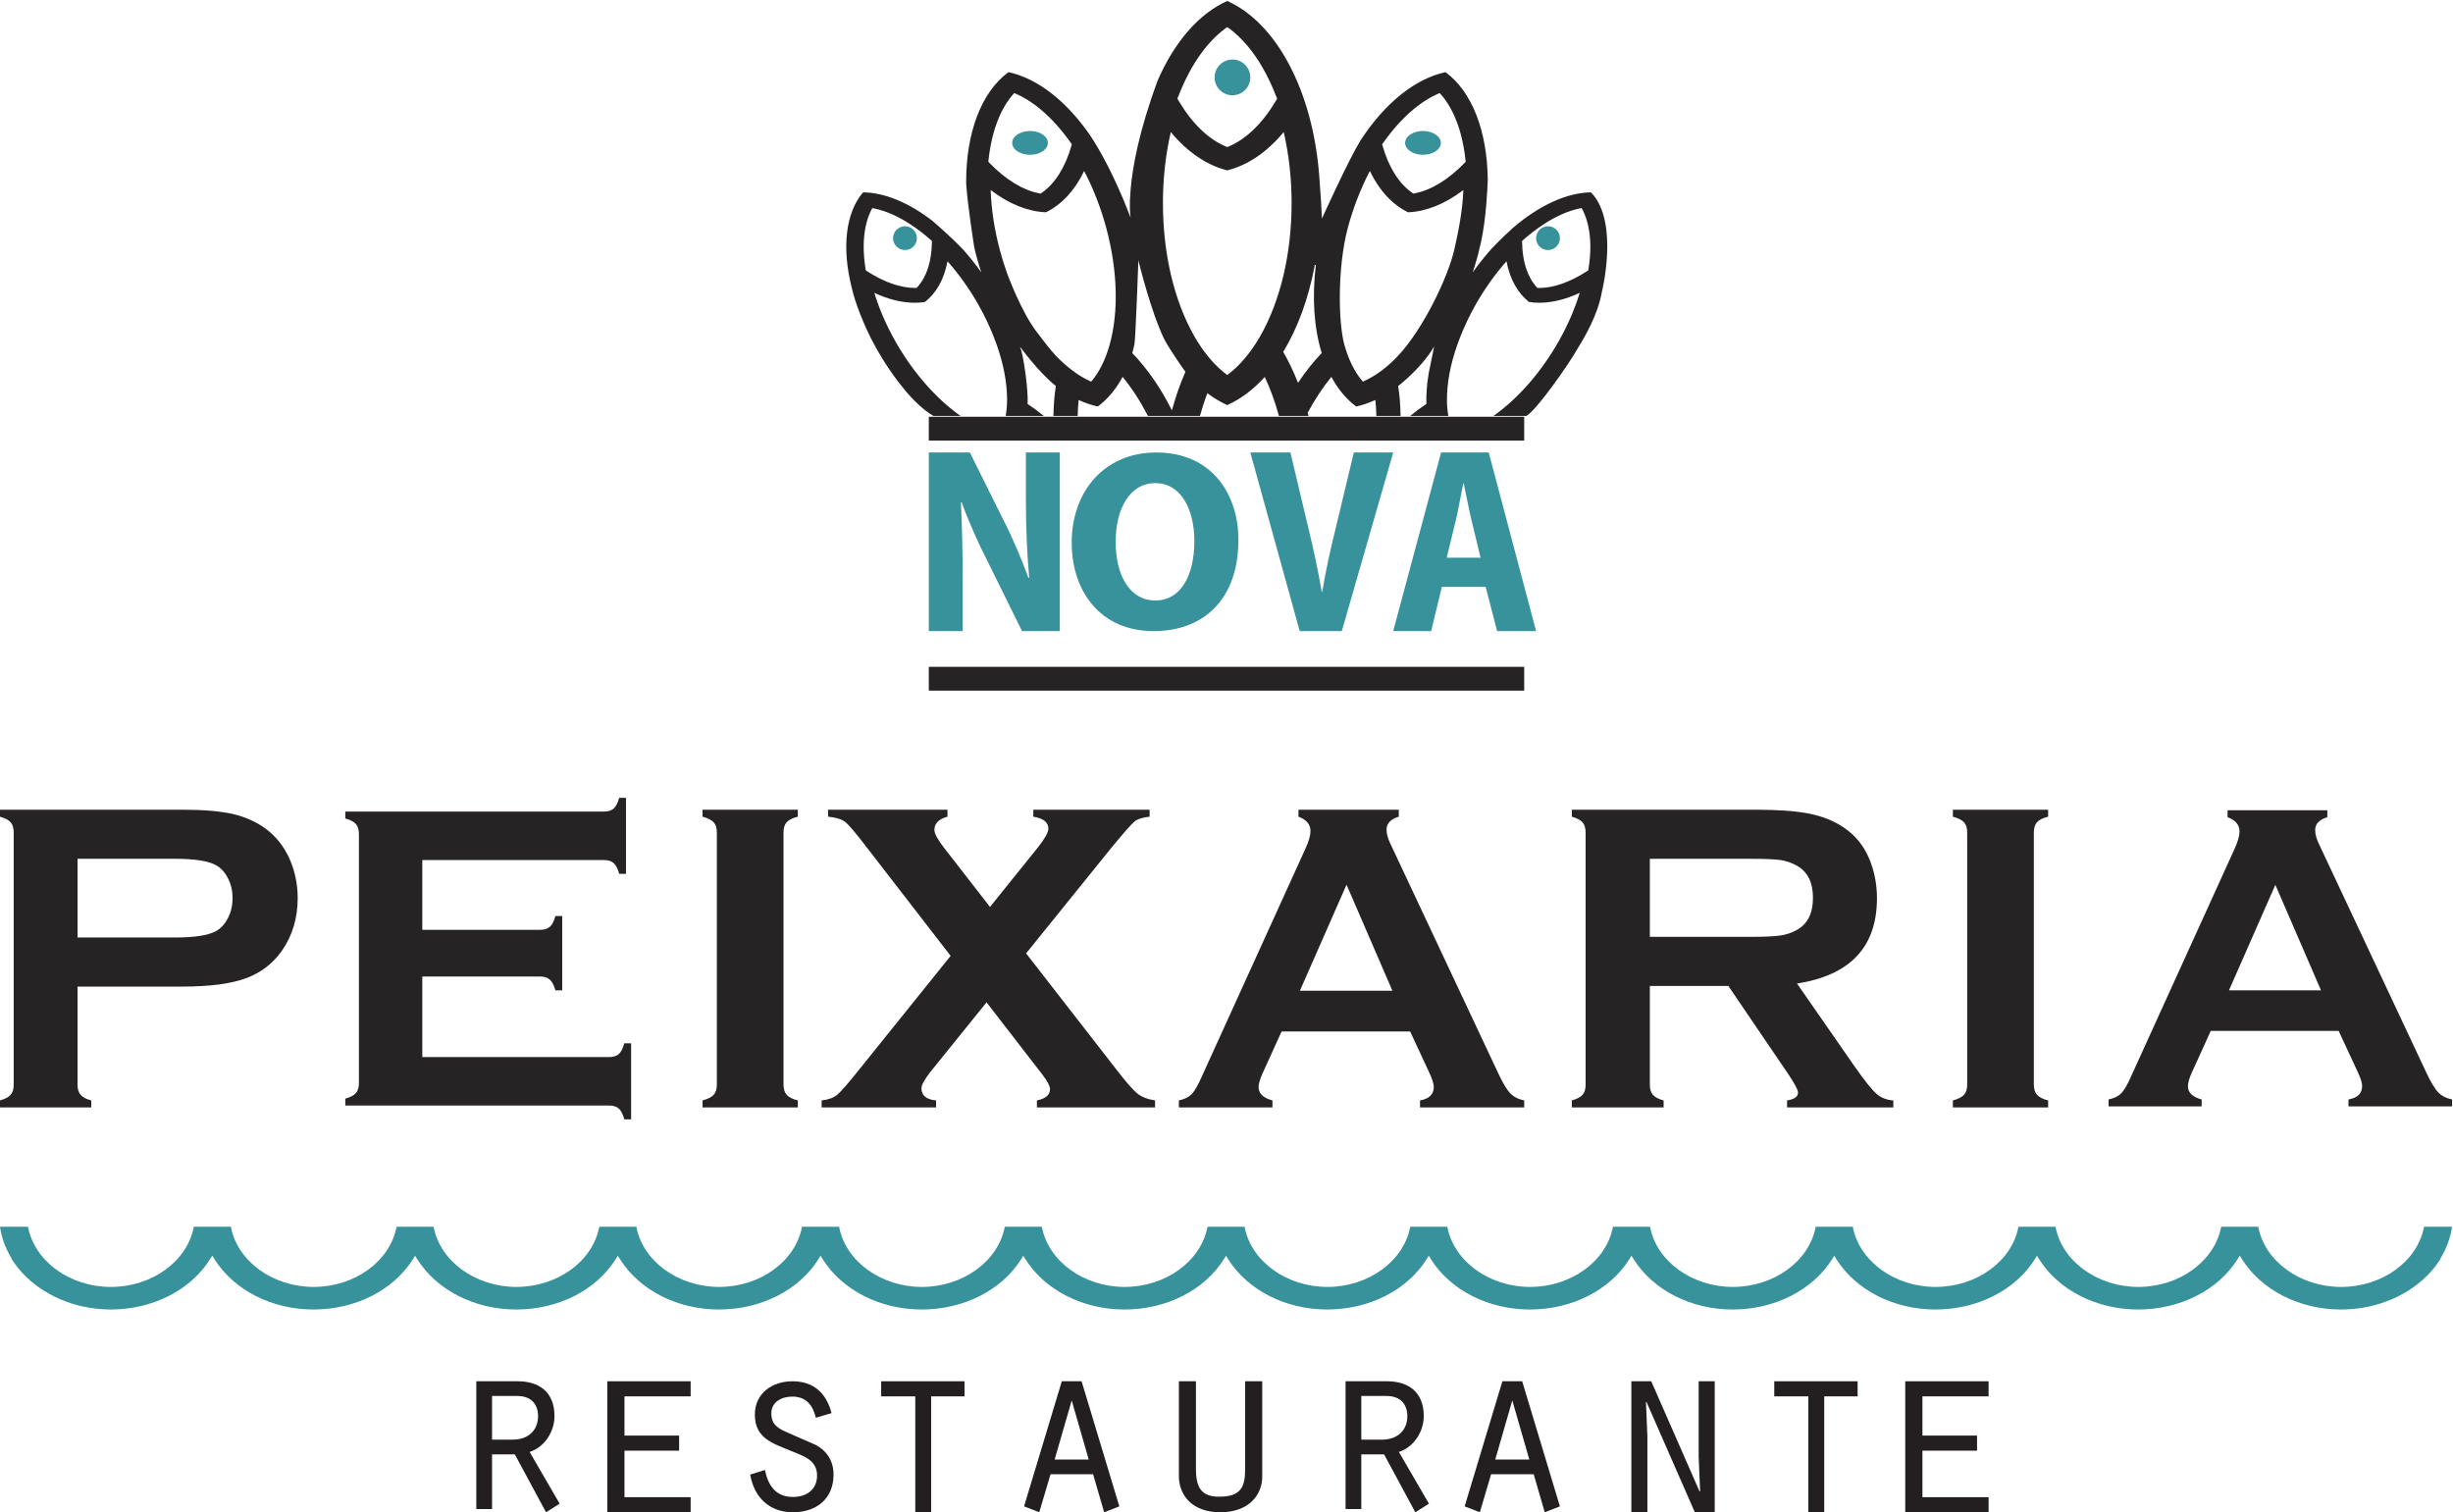
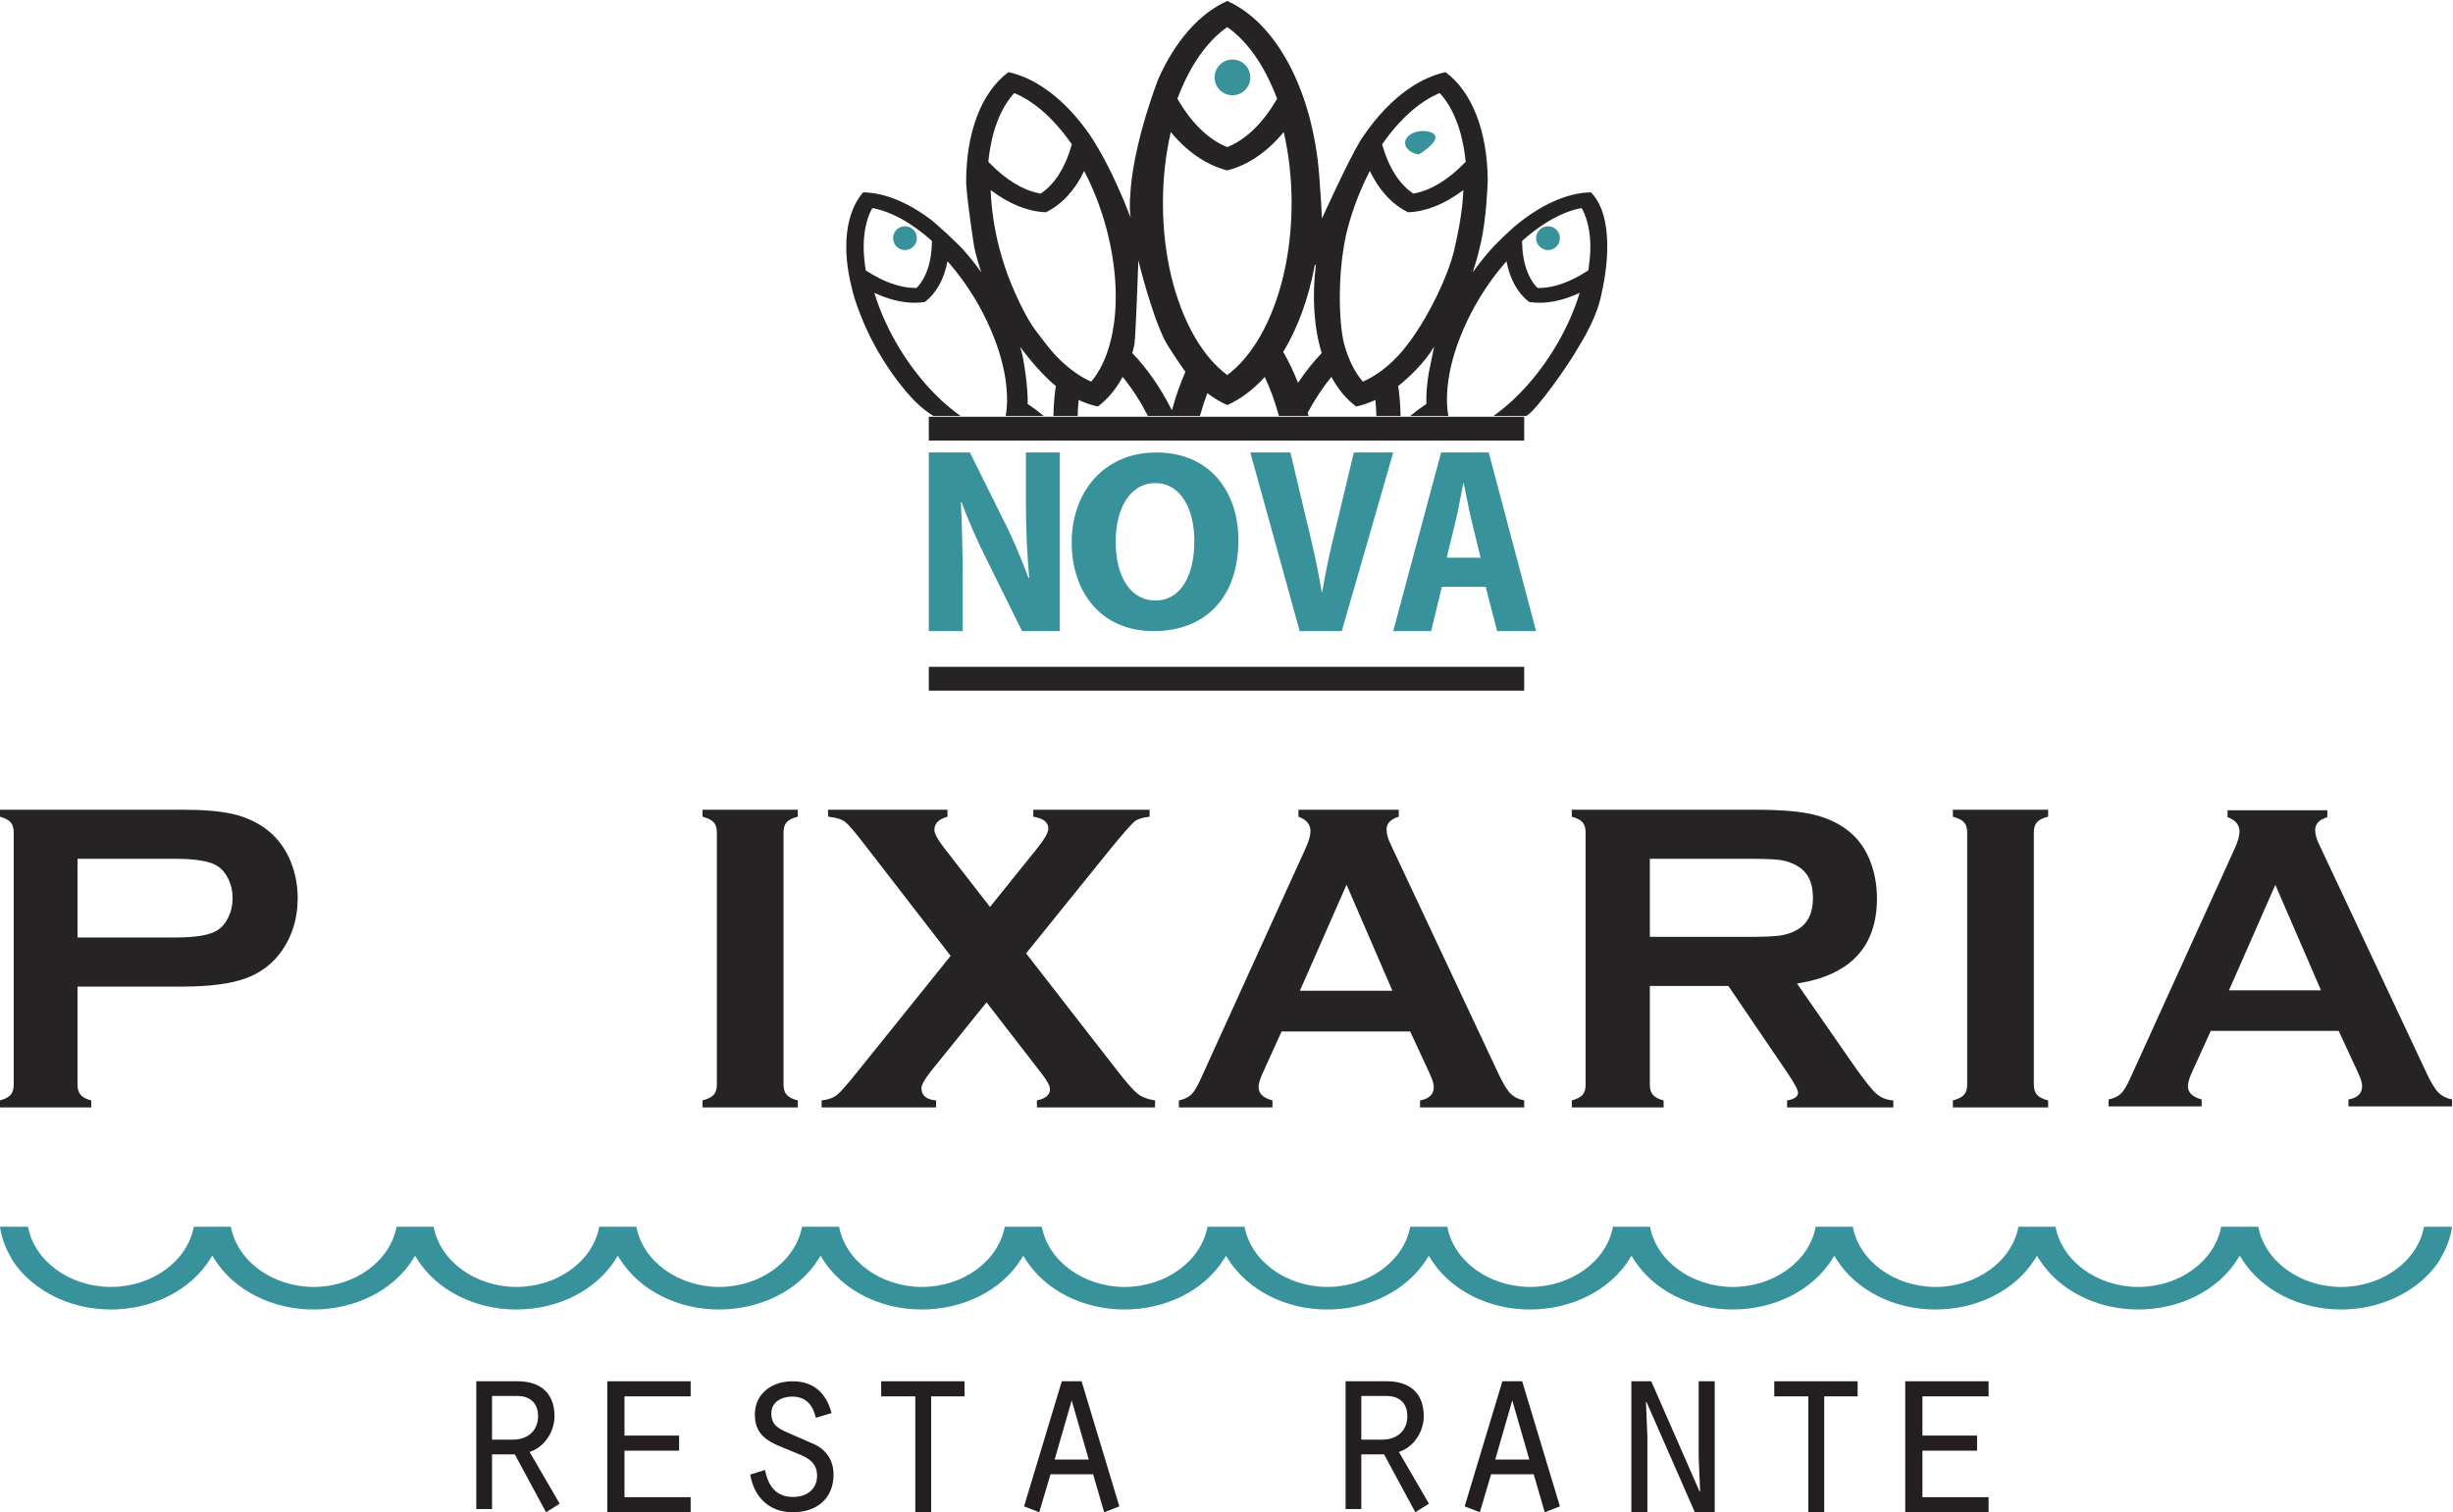
<svg xmlns="http://www.w3.org/2000/svg" xmlns:xlink="http://www.w3.org/1999/xlink" width="206" height="127" viewBox="0 0 206 127" version="1.1">
  <defs>
    <path d="M0 0.024L205.92 0.024 205.92 6.972 0 6.972z" />
    <path d="M0.078 0.045L28.922 0.045 28.922 24.916 0.078 24.916z" />
    <path d="M0.069 0.082L63.977 0.082 63.977 34.933 0.069 34.933z" />
    <path d="M0 127L206 127 206 0 0 0z" />
  </defs>
  <g stroke="none" stroke-width="1" fill="none" fill-rule="evenodd">
    <g transform="translate(0 103)">
      <mask fill="#fff">
        <use xlink:href="#a" />
      </mask>
      <path d="M198.391,6.828 C201.179,6.377 203.631,4.843 204.952,2.722 L204.952,2.72 L204.952,2.672 L204.984,2.619 C205.475,1.8 205.79,0.928 205.92,0.024 L203.569,0.024 C203.025,2.914 200.07,5.074 196.607,5.078 C193.144,5.074 190.191,2.914 189.645,0.024 L186.532,0.024 C185.987,2.911 183.036,5.07 179.578,5.078 C176.114,5.069 173.163,2.91 172.621,0.024 L169.506,0.024 C168.963,2.91 166.012,5.069 162.553,5.078 C159.089,5.069 156.138,2.91 155.595,0.024 L152.481,0.024 C151.939,2.911 148.987,5.07 145.525,5.078 C142.064,5.07 139.113,2.911 138.57,0.024 L135.454,0.024 C134.913,2.91 131.961,5.069 128.498,5.078 C125.038,5.069 122.087,2.91 121.543,0.024 L118.43,0.024 C117.886,2.91 114.934,5.069 111.473,5.078 C108.01,5.069 105.06,2.91 104.517,0.024 L101.405,0.024 C100.862,2.91 97.91,5.069 94.448,5.078 C90.986,5.069 88.034,2.91 87.492,0.024 L84.379,0.024 C83.836,2.91 80.884,5.069 77.423,5.078 C73.961,5.07 71.009,2.911 70.467,0.024 L67.353,0.024 C66.809,2.911 63.858,5.07 60.397,5.078 C56.935,5.07 53.984,2.911 53.441,0.024 L50.327,0.024 C49.785,2.911 46.833,5.07 43.371,5.078 C39.909,5.07 36.957,2.911 36.414,0.024 L33.302,0.024 C32.759,2.911 29.807,5.07 26.345,5.078 C22.883,5.07 19.932,2.911 19.388,0.024 L16.275,0.024 C15.732,2.914 12.777,5.074 9.313,5.078 C5.849,5.074 2.896,2.914 2.352,0.024 L-4.40641711e-05,0.024 C0.129,0.926 0.443,1.797 0.936,2.619 L0.971,2.722 C2.29,4.84 4.74,6.374 7.525,6.827 L7.56,6.832 C7.819,6.872 8.078,6.903 8.344,6.926 L8.458,6.937 C8.737,6.957 9.017,6.972 9.3,6.972 C12.82,6.972 16.007,5.351 17.644,2.739 L17.827,2.45 L18.009,2.739 C19.646,5.351 22.833,6.972 26.326,6.972 C29.854,6.972 33.039,5.354 34.676,2.749 L34.858,2.46 L35.04,2.749 C36.68,5.354 39.864,6.972 43.352,6.972 C46.88,6.972 50.065,5.353 51.701,2.746 L51.883,2.457 L52.066,2.746 C53.703,5.353 56.887,6.972 60.377,6.972 C63.904,6.972 67.09,5.354 68.727,2.749 L68.909,2.46 L69.091,2.749 C70.731,5.354 73.916,6.972 77.403,6.972 C80.931,6.972 84.116,5.354 85.753,2.749 L85.935,2.46 L86.116,2.749 C87.756,5.354 90.94,6.972 94.429,6.972 C97.955,6.972 101.14,5.354 102.777,2.749 L102.96,2.46 L103.141,2.749 C104.78,5.354 107.966,6.972 111.454,6.972 C114.98,6.972 118.164,5.354 119.805,2.749 L119.986,2.46 L120.168,2.749 C121.806,5.354 124.991,6.972 128.479,6.972 C132.007,6.972 135.191,5.354 136.829,2.749 L137.011,2.46 L137.193,2.749 C138.832,5.354 142.017,6.972 145.505,6.972 C149.032,6.972 152.217,5.354 153.857,2.749 L154.039,2.46 L154.221,2.749 C155.858,5.354 159.042,6.972 162.531,6.972 C166.059,6.972 169.244,5.354 170.881,2.749 L171.063,2.46 L171.244,2.749 C172.883,5.354 176.069,6.972 179.556,6.972 C183.087,6.972 186.274,5.351 187.912,2.739 L188.094,2.45 L188.276,2.739 C189.913,5.351 193.101,6.972 196.594,6.972 L196.621,6.972 C196.905,6.972 197.185,6.957 197.462,6.937 L197.531,6.931 C197.85,6.903 198.123,6.87 198.391,6.828" fill="#37929B" mask="url(#b)" />
    </g>
    <path d="M6.51,78.732 L14.694,78.732 C16.325,78.732 17.47,78.556 18.129,78.201 C18.549,77.97 18.888,77.601 19.146,77.094 C19.404,76.587 19.532,76.028 19.532,75.418 C19.532,74.821 19.404,74.268 19.146,73.761 C18.888,73.254 18.549,72.884 18.129,72.652 C17.482,72.299 16.337,72.122 14.694,72.122 L6.51,72.122 L6.51,78.732 Z M6.51,82.854 L6.51,91.097 C6.51,91.462 6.597,91.746 6.772,91.947 C6.945,92.149 7.242,92.305 7.662,92.414 L7.662,93 L0,93 L0,92.414 C0.432,92.292 0.732,92.134 0.899,91.937 C1.067,91.743 1.151,91.462 1.151,91.097 L1.151,69.924 C1.151,69.544 1.067,69.258 0.899,69.063 C0.732,68.867 0.432,68.709 0,68.587 L0,68 L15.324,68 C17.11,68 18.528,68.123 19.577,68.366 C20.626,68.611 21.553,69.033 22.356,69.63 C23.183,70.253 23.831,71.071 24.299,72.085 C24.766,73.135 25,74.246 25,75.418 C25,77.103 24.557,78.581 23.669,79.85 C22.901,80.937 21.885,81.708 20.621,82.167 C19.356,82.624 17.59,82.854 15.324,82.854 L6.51,82.854 Z" fill="#262324" />
-     <path d="M35.464,82.01 L35.464,88.774 L51.142,88.774 C51.5,88.774 51.773,88.69 51.964,88.52 C52.154,88.351 52.309,88.05 52.428,87.616 L53,87.616 L53,94 L52.428,94 C52.309,93.566 52.154,93.264 51.964,93.096 C51.773,92.926 51.5,92.842 51.142,92.842 L29,92.842 L29,92.263 C29.428,92.142 29.726,91.986 29.892,91.792 C30.058,91.601 30.142,91.317 30.142,90.944 L30.142,70.057 C30.142,69.682 30.058,69.399 29.892,69.206 C29.726,69.014 29.428,68.858 29,68.737 L29,68.157 L50.714,68.157 C51.071,68.157 51.345,68.072 51.536,67.9 C51.726,67.728 51.88,67.428 51.999,67 L52.571,67 L52.571,73.383 L51.999,73.383 C51.88,72.956 51.726,72.655 51.536,72.485 C51.345,72.313 51.071,72.227 50.714,72.227 L35.464,72.227 L35.464,78.086 L45.357,78.086 C45.714,78.086 45.988,78.002 46.178,77.832 C46.369,77.664 46.523,77.363 46.642,76.929 L47.214,76.929 L47.214,83.167 L46.642,83.167 C46.523,82.745 46.369,82.448 46.178,82.272 C45.988,82.098 45.714,82.01 45.357,82.01 L35.464,82.01 Z" fill="#262324" />
    <path d="M60.202,91.078 L60.202,69.906 C60.202,69.538 60.114,69.258 59.939,69.063 C59.764,68.867 59.451,68.709 59,68.587 L59,68 L67,68 L67,68.587 C66.549,68.696 66.236,68.852 66.061,69.053 C65.885,69.255 65.799,69.538 65.799,69.906 L65.799,91.078 C65.799,91.456 65.888,91.746 66.07,91.947 C66.252,92.149 66.561,92.305 67,92.414 L67,93 L59,93 L59,92.414 C59.451,92.292 59.764,92.134 59.939,91.937 C60.114,91.743 60.202,91.456 60.202,91.078" fill="#262324" />
    <path d="M86.171,80.064 L93.72,89.777 C94.551,90.852 95.147,91.536 95.507,91.829 C95.867,92.121 96.365,92.316 97,92.414 L97,93 L87.078,93 L87.078,92.414 C87.811,92.268 88.178,91.951 88.178,91.462 C88.178,91.205 87.958,90.791 87.518,90.216 L82.849,84.177 L78.135,90.016 C77.633,90.662 77.383,91.121 77.383,91.389 C77.383,91.999 77.793,92.341 78.612,92.414 L78.612,93 L69,93 L69,92.414 C69.562,92.353 69.999,92.194 70.31,91.937 C70.622,91.682 71.248,90.96 72.189,89.777 L79.833,80.275 L72.794,71.169 C71.889,69.985 71.287,69.273 70.988,69.035 C70.689,68.797 70.209,68.648 69.55,68.587 L69.532,68 L79.568,68 L79.568,68.587 C78.835,68.782 78.469,69.154 78.469,69.703 C78.469,69.997 78.731,70.485 79.257,71.169 L83.14,76.166 L87.16,71.169 C87.747,70.424 88.04,69.9 88.04,69.595 C88.04,69.057 87.619,68.721 86.776,68.587 L86.776,68 L96.543,68 L96.543,68.587 C95.956,68.648 95.537,68.78 95.287,68.981 C95.036,69.181 94.392,69.911 93.354,71.169 L86.171,80.064 Z" fill="#262324" />
    <path d="M116.933,83.202 L113.08,74.297 L109.164,83.202 L116.933,83.202 Z M118.424,86.626 L107.626,86.626 L106.027,90.144 C105.805,90.631 105.696,91.017 105.696,91.298 C105.696,91.833 106.082,92.208 106.859,92.414 L106.859,93 L99,93 L99,92.414 C99.465,92.316 99.817,92.147 100.061,91.901 C100.305,91.658 100.583,91.182 100.897,90.473 L109.634,71.26 C109.914,70.651 110.053,70.162 110.053,69.796 C110.053,69.233 109.716,68.83 109.043,68.587 L109.043,68 L117.468,68 L117.468,68.587 C116.783,68.793 116.44,69.154 116.44,69.668 C116.44,70.021 116.551,70.424 116.772,70.876 L125.825,90.144 C126.207,90.96 126.543,91.521 126.834,91.818 C127.124,92.119 127.512,92.316 128,92.414 L128,93 L119.252,93 L119.252,92.414 C120.022,92.28 120.407,91.901 120.407,91.279 C120.407,91.022 120.289,90.644 120.058,90.144 L118.424,86.626 Z" fill="#262324" />
    <path d="M138.552,78.678 L146.875,78.678 C148.106,78.678 148.975,78.641 149.481,78.569 C149.988,78.495 150.453,78.343 150.876,78.11 C151.793,77.61 152.251,76.707 152.251,75.4 C152.251,74.092 151.793,73.19 150.876,72.689 C150.441,72.445 149.98,72.289 149.492,72.222 C149.001,72.155 148.131,72.122 146.875,72.122 L138.552,72.122 L138.552,78.678 Z M138.552,82.799 L138.552,91.097 C138.552,91.462 138.638,91.746 138.815,91.947 C138.989,92.149 139.287,92.305 139.709,92.415 L139.709,93 L132,93 L132,92.415 C132.434,92.292 132.737,92.134 132.905,91.937 C133.074,91.744 133.158,91.462 133.158,91.097 L133.158,69.924 C133.158,69.544 133.074,69.258 132.905,69.063 C132.737,68.867 132.434,68.709 132,68.587 L132,68 L147.455,68 C149.336,68 150.831,68.111 151.933,68.329 C153.038,68.55 153.999,68.934 154.82,69.483 C155.773,70.119 156.485,70.98 156.955,72.066 C157.402,73.116 157.625,74.24 157.625,75.436 C157.625,79.515 155.386,81.902 150.912,82.598 L155.707,89.502 C156.553,90.711 157.171,91.49 157.562,91.837 C157.954,92.186 158.434,92.377 159,92.415 L159,93 L150.077,93 L150.077,92.415 C150.69,92.316 150.997,92.097 150.997,91.755 C150.997,91.536 150.714,91.003 150.148,90.161 L145.145,82.799 L138.552,82.799 Z" fill="#262324" />
    <path d="M165.202,91.078 L165.202,69.906 C165.202,69.538 165.115,69.258 164.94,69.063 C164.766,68.867 164.452,68.709 164,68.587 L164,68 L172,68 L172,68.587 C171.55,68.696 171.238,68.852 171.062,69.053 C170.888,69.255 170.799,69.538 170.799,69.906 L170.799,91.078 C170.799,91.456 170.891,91.746 171.072,91.947 C171.253,92.149 171.565,92.305 172,92.414 L172,93 L164,93 L164,92.414 C164.452,92.292 164.766,92.134 164.94,91.937 C165.115,91.743 165.202,91.456 165.202,91.078" fill="#262324" />
    <g transform="translate(177 68)">
      <mask fill="#fff">
        <use xlink:href="#c" />
      </mask>
      <path d="M17.914,15.168 L14.082,6.309 L10.187,15.168 L17.914,15.168 Z M19.398,18.575 L8.657,18.575 L7.065,22.074 C6.846,22.559 6.739,22.943 6.739,23.222 C6.739,23.755 7.122,24.128 7.893,24.333 L7.893,24.916 L0.078,24.916 L0.078,24.333 C0.539,24.235 0.891,24.067 1.133,23.823 C1.376,23.581 1.653,23.107 1.963,22.402 L10.656,3.288 C10.933,2.681 11.072,2.195 11.072,1.831 C11.072,1.272 10.736,0.871 10.068,0.628 L10.068,0.045 L18.447,0.045 L18.447,0.628 C17.767,0.834 17.426,1.192 17.426,1.704 C17.426,2.055 17.535,2.456 17.755,2.905 L26.758,22.074 C27.139,22.887 27.474,23.444 27.762,23.74 C28.051,24.039 28.439,24.235 28.922,24.333 L28.922,24.916 L20.222,24.916 L20.222,24.333 C20.986,24.2 21.369,23.823 21.369,23.204 C21.369,22.947 21.253,22.572 21.022,22.074 L19.398,18.575 Z" fill="#262324" mask="url(#d)" />
    </g>
    <path d="M103.501,8 C104.328,8 105,7.33 105,6.502 C105,5.673 104.328,5 103.501,5 C102.671,5 102,5.673 102,6.502 C102,7.33 102.671,8 103.501,8" fill="#37929B" />
-     <path d="M86.842,12.973 C87.648,12.849 88.149,12.311 87.96,11.773 C87.773,11.235 86.968,10.901 86.161,11.026 C85.35,11.153 84.851,11.69 85.04,12.227 C85.227,12.764 86.035,13.1 86.842,12.973" fill="#37929B" />
    <path d="M75.558,19.104 C75.062,19.349 74.858,19.947 75.105,20.444 C75.349,20.939 75.948,21.141 76.443,20.896 C76.94,20.652 77.141,20.054 76.896,19.557 C76.65,19.063 76.053,18.859 75.558,19.104" fill="#37929B" />
-     <path d="M119.159,12.973 C119.963,13.1 120.775,12.764 120.961,12.227 C121.149,11.69 120.644,11.153 119.841,11.026 C119.035,10.901 118.228,11.235 118.039,11.773 C117.852,12.311 118.351,12.849 119.159,12.973" fill="#37929B" />
+     <path d="M119.159,12.973 C121.149,11.69 120.644,11.153 119.841,11.026 C119.035,10.901 118.228,11.235 118.039,11.773 C117.852,12.311 118.351,12.849 119.159,12.973" fill="#37929B" />
    <path d="M130.443,19.104 C129.948,18.859 129.348,19.063 129.103,19.557 C128.86,20.054 129.061,20.652 129.556,20.896 C130.052,21.141 130.654,20.939 130.896,20.444 C131.14,19.947 130.94,19.349 130.443,19.104" fill="#37929B" />
    <g transform="translate(71)">
      <mask fill="#fff">
        <use xlink:href="#e" />
      </mask>
      <path d="M62.403,22.574 L62.384,22.701 L62.278,22.774 C60.848,23.695 59.468,24.182 58.287,24.182 L58.123,24.182 L58.041,24.105 C57.274,23.258 56.854,21.968 56.825,20.373 L56.822,20.237 L56.924,20.146 C57.467,19.667 58.026,19.236 58.585,18.868 C59.618,18.184 60.668,17.717 61.619,17.514 L61.813,17.472 L61.916,17.643 C62.322,18.449 62.544,19.483 62.556,20.631 C62.56,21.241 62.508,21.895 62.403,22.574 Z M51.98,13.695 C50.618,15.097 49.174,15.974 47.803,16.236 L47.696,16.257 L47.595,16.193 C46.488,15.42 45.629,14.059 45.111,12.258 L45.071,12.12 L45.155,12.001 C45.633,11.324 46.141,10.702 46.664,10.151 C47.642,9.126 48.699,8.346 49.72,7.895 L49.897,7.817 L50.033,7.958 C50.742,8.779 51.287,9.868 51.654,11.196 C51.844,11.885 51.985,12.642 52.072,13.447 L52.088,13.592 L51.98,13.695 Z M51.889,15.996 C51.823,17.769 51.443,19.606 51.119,21.009 C50.85,22.167 50.197,23.821 49.372,25.431 C48.445,27.241 47.402,28.81 46.434,29.85 C45.524,30.833 44.497,31.593 43.465,32.046 L43.453,32.051 L43.444,32.042 C42.767,31.26 42.245,30.211 41.891,28.924 C41.408,27.168 41.283,22.606 42.177,19.168 C42.632,17.479 43.252,15.871 44.022,14.39 L44.039,14.358 L44.054,14.39 C44.83,16.003 45.935,17.191 47.25,17.828 C48.771,17.763 50.322,17.143 51.86,15.982 L51.89,15.96 L51.889,15.996 Z M39.989,29.658 C39.294,30.383 38.634,31.211 38.026,32.121 L38.006,32.149 L37.993,32.118 C37.631,31.201 37.218,30.339 36.766,29.558 L36.761,29.55 L36.766,29.543 C37.989,27.537 38.902,25.027 39.411,22.281 L39.412,22.273 L39.42,22.269 L39.505,22.234 L39.502,22.263 C39.175,24.968 39.345,27.52 39.993,29.643 L39.995,29.652 L39.989,29.658 Z M34.807,28.274 C34.02,29.641 33.076,30.75 32.076,31.484 L32.064,31.492 L32.053,31.484 C31.05,30.75 30.105,29.641 29.319,28.274 C27.605,25.293 26.662,21.306 26.662,17.05 C26.662,15.01 26.881,13.015 27.314,11.124 L27.322,11.089 L27.345,11.117 C28.732,12.784 30.363,13.887 32.064,14.307 C33.769,13.885 35.399,12.783 36.782,11.117 L36.804,11.089 L36.813,11.124 C37.247,13.015 37.467,15.008 37.467,17.05 C37.467,21.306 36.522,25.293 34.807,28.274 Z M28.549,31.233 C28.121,32.19 27.744,33.263 27.429,34.418 L27.417,34.463 L27.397,34.422 C26.467,32.573 25.357,30.971 24.095,29.658 L24.088,29.652 L24.091,29.643 C24.14,29.483 24.179,29.308 24.216,29.138 C24.235,29.057 24.253,28.976 24.272,28.896 C24.376,28.184 24.594,22.041 24.594,21.988 L24.596,21.849 L24.628,21.986 C24.639,22.028 25.651,26.173 26.774,28.49 C27.204,29.321 28.445,31.094 28.546,31.216 L28.553,31.224 L28.549,31.233 Z M27.93,8.149 C28.274,7.255 28.665,6.425 29.092,5.683 C29.898,4.282 30.869,3.144 31.902,2.391 L32.055,2.279 L32.214,2.38 C33.253,3.14 34.228,4.282 35.034,5.684 C35.465,6.433 35.857,7.266 36.199,8.159 L36.251,8.295 L36.175,8.422 C35.033,10.351 33.649,11.695 32.17,12.308 L32.066,12.351 L31.951,12.304 C30.473,11.692 29.09,10.347 27.949,8.414 L27.875,8.29 L27.93,8.149 Z M22.193,28.924 C21.846,30.187 21.31,31.266 20.643,32.042 L20.634,32.051 L20.622,32.046 C19.634,31.613 18.606,30.853 17.649,29.85 C17.23,29.413 16.506,28.467 16.113,27.941 L16.088,27.91 C14.765,26.218 13.582,22.974 13.57,22.942 C13.347,22.319 13.144,21.668 12.968,21.009 C12.517,19.319 12.257,17.632 12.197,15.996 L12.196,15.96 L12.226,15.982 C13.765,17.143 15.314,17.763 16.834,17.828 C18.149,17.191 19.254,16.003 20.03,14.39 L20.045,14.359 L20.062,14.39 C20.835,15.874 21.458,17.486 21.914,19.185 C22.854,22.71 22.954,26.168 22.193,28.924 Z M12.003,13.592 L12.011,13.459 C12.099,12.651 12.24,11.889 12.43,11.196 C12.797,9.872 13.339,8.786 14.04,7.969 L14.17,7.819 L14.353,7.89 C15.382,8.344 16.443,9.125 17.418,10.15 C17.956,10.717 18.465,11.34 18.931,12.004 L19.009,12.115 L18.975,12.25 C18.455,14.059 17.595,15.421 16.491,16.191 L16.394,16.259 L16.266,16.233 C14.908,15.976 13.466,15.094 12.095,13.685 L12.003,13.592 Z M7.26,20.376 C7.23,21.969 6.815,23.254 6.059,24.09 L5.979,24.178 L5.856,24.182 L5.86,24.274 L5.851,24.182 C4.634,24.182 3.237,23.695 1.813,22.776 L1.714,22.712 L1.687,22.596 C1.578,21.903 1.526,21.242 1.531,20.632 C1.543,19.481 1.759,18.456 2.157,17.664 L2.248,17.484 L2.441,17.509 C3.409,17.715 4.466,18.185 5.499,18.868 C6.057,19.236 6.617,19.666 7.161,20.146 L7.262,20.235 L7.26,20.376 Z M62.609,16.154 C60.602,16.178 58.283,17.23 56.076,19.119 C55.142,19.947 54.282,20.865 54.273,20.874 C53.754,21.452 53.239,22.093 52.743,22.78 L52.677,22.871 L52.711,22.765 C52.879,22.246 53.008,21.818 53.114,21.417 C53.203,21.075 53.287,20.722 53.372,20.338 C53.81,18.343 53.918,15.808 53.94,15.078 C53.894,10.973 52.602,7.686 50.394,6.058 C47.85,6.608 45.32,8.635 43.268,11.769 C42.244,13.431 40.068,18.237 40.047,18.286 L40.014,18.357 L40.012,18.281 C39.996,17.707 39.918,16.482 39.779,14.639 L39.777,14.629 C39.497,11.164 38.619,7.965 37.239,5.377 C35.871,2.813 34.082,0.981 32.064,0.082 C29.712,1.129 27.639,3.494 26.229,6.741 C24.635,11.033 24.112,14.057 23.954,15.837 L23.89,16.841 C23.865,17.69 23.927,18.126 23.928,18.13 L23.951,18.287 L23.893,18.137 C23.723,17.696 23.549,17.259 23.359,16.802 L23.079,16.157 C22.28,14.32 21.438,12.723 20.579,11.411 C18.571,8.485 16.125,6.584 13.691,6.058 C11.417,7.734 10.122,11.124 10.136,15.36 C10.234,17.096 10.795,20.631 10.819,20.78 C10.836,20.853 10.854,20.925 10.871,20.998 C10.903,21.134 10.936,21.276 10.972,21.417 C11.102,21.906 11.248,22.374 11.374,22.765 L11.407,22.87 L11.342,22.78 C10.91,22.18 10.435,21.585 9.929,21.013 C9.053,20.068 7.705,18.891 7.314,18.553 C5.303,17.005 3.285,16.175 1.477,16.154 C0.017,17.869 -0.327,20.797 0.534,24.188 C0.829,25.507 1.557,27.239 2.144,28.428 L2.148,28.425 L2.159,28.445 C2.326,28.771 2.478,29.057 2.626,29.318 C3.343,30.587 4.17,31.782 5.083,32.869 L5.091,32.879 L5.088,32.882 C5.63,33.517 6.466,34.385 7.389,34.933 L9.67,34.933 C7.595,33.471 5.648,31.241 4.183,28.648 C3.435,27.325 2.848,25.973 2.438,24.63 L2.426,24.595 L2.463,24.611 C3.641,25.152 4.767,25.426 5.813,25.426 C6.11,25.426 6.401,25.403 6.68,25.358 C7.639,24.599 8.274,23.461 8.566,21.977 L8.572,21.942 L8.597,21.969 C9.568,23.075 10.439,24.305 11.187,25.627 C11.689,26.52 12.127,27.446 12.487,28.377 C12.555,28.574 12.624,28.76 12.695,28.929 C13.289,30.614 13.584,32.199 13.573,33.641 C13.57,34.054 13.533,34.477 13.456,34.933 L16.661,34.933 C16.199,34.554 15.742,34.217 15.303,33.928 L15.295,33.923 L15.296,33.914 C15.377,32.929 14.95,29.704 14.671,29.186 L14.701,29.169 C14.717,29.19 16.191,31.227 17.664,32.413 L17.671,32.419 L17.67,32.427 C17.551,33.145 17.485,33.964 17.465,34.933 L19.501,34.933 C19.511,34.493 19.538,34.051 19.58,33.615 L19.583,33.591 L19.605,33.601 C20.137,33.844 20.67,34.025 21.192,34.138 C22.009,33.533 22.706,32.704 23.262,31.674 L23.275,31.651 L23.293,31.671 C24.059,32.609 24.77,33.705 25.403,34.933 L29.769,34.933 C29.955,34.26 30.161,33.624 30.382,33.041 L30.391,33.019 L30.41,33.035 C30.951,33.439 31.508,33.77 32.064,34.018 C33.178,33.523 34.231,32.736 35.196,31.678 L35.214,31.658 L35.225,31.682 C35.684,32.653 36.08,33.746 36.403,34.933 L38.886,34.933 L38.866,34.85 C38.851,34.788 38.836,34.727 38.821,34.664 L38.819,34.659 L38.822,34.653 C39.423,33.537 40.085,32.534 40.792,31.671 L40.808,31.651 L40.821,31.674 C41.381,32.707 42.078,33.537 42.894,34.138 C43.413,34.025 43.946,33.844 44.48,33.601 L44.503,33.591 L44.505,33.615 C44.546,34.022 44.573,34.453 44.585,34.933 L46.618,34.933 C46.602,33.979 46.536,33.158 46.415,32.427 L46.413,32.418 L46.421,32.413 C47.2,31.818 48.633,30.469 49.384,29.188 L49.437,29.097 L49.417,29.2 L48.983,31.333 C48.827,32.249 48.76,33.118 48.787,33.915 L48.787,33.924 L48.78,33.928 C48.348,34.212 47.891,34.55 47.423,34.933 L50.631,34.933 C50.554,34.478 50.515,34.056 50.514,33.641 C50.501,32.203 50.795,30.618 51.391,28.93 C51.46,28.767 51.528,28.586 51.597,28.38 C51.966,27.429 52.404,26.504 52.9,25.627 C53.639,24.315 54.51,23.084 55.487,21.969 L55.511,21.942 L55.519,21.977 C55.811,23.462 56.446,24.6 57.405,25.358 C57.685,25.403 57.976,25.426 58.273,25.426 C59.317,25.426 60.445,25.152 61.626,24.611 L61.661,24.595 L61.651,24.63 C61.24,25.973 60.651,27.325 59.903,28.648 C58.438,31.24 56.492,33.469 54.415,34.933 L57.183,34.933 C58.034,34.453 60.714,30.639 61.46,29.318 C61.478,29.287 61.511,29.233 61.556,29.157 C61.96,28.497 63.188,26.486 63.515,24.55 C63.519,24.534 63.892,23.038 63.965,21.263 C64.032,19.628 63.851,17.416 62.609,16.154 Z" fill="#262324" mask="url(#f)" />
    </g>
    <mask fill="#fff">
      <use xlink:href="#g" />
    </mask>
    <path fill="#262324" mask="url(#h)" d="M78 37L128 37 128 35 78 35z" />
    <path fill="#262324" mask="url(#h)" d="M78 58L128 58 128 56 78 56z" />
    <path d="M78,53 L78,38 L81.451,38 L84.234,43.609 C84.988,45.054 85.786,46.946 86.368,48.527 L86.433,48.527 C86.261,46.658 86.153,44.477 86.153,42.051 L86.153,38 L89,38 L89,53 L85.83,53 L82.983,47.237 C82.206,45.722 81.344,43.81 80.761,42.185 L80.697,42.185 C80.783,44.031 80.847,46.212 80.847,48.839 L80.847,53 L78,53 Z" fill="#37929B" mask="url(#h)" />
    <path d="M97.035,50.428 C99.173,50.428 100.301,48.31 100.301,45.435 C100.301,42.842 99.221,40.572 97.011,40.572 C94.851,40.572 93.674,42.798 93.698,45.499 C93.674,48.288 94.873,50.428 97.011,50.428 L97.035,50.428 Z M96.868,53 C92.424,53 90,49.672 90,45.565 C90,41.306 92.712,38 97.106,38 C101.767,38 104,41.501 104,45.327 C104,50.32 101.094,53 96.891,53 L96.868,53 Z" fill="#37929B" mask="url(#h)" />
    <path d="M109.147,53 L105,38 L108.368,38 L109.883,44.387 C110.306,46.123 110.684,47.859 110.999,49.706 L111.041,49.706 C111.335,47.903 111.737,46.123 112.157,44.41 L113.694,38 L117,38 L112.683,53 L109.147,53 Z" fill="#37929B" mask="url(#h)" />
    <path d="M124.337,46.836 L123.567,43.654 C123.353,42.763 123.118,41.517 122.926,40.604 L122.883,40.604 C122.69,41.517 122.476,42.786 122.262,43.675 L121.492,46.836 L124.337,46.836 Z M121.085,49.284 L120.187,53 L117,53 L121.021,38 L125.022,38 L129,53 L125.727,53 L124.764,49.284 L121.085,49.284 Z" fill="#37929B" mask="url(#h)" />
    <path d="M43.056,120.903 C44.337,120.903 45.186,120.141 45.186,118.926 C45.186,117.957 44.634,117.236 43.451,117.236 L41.321,117.236 L41.321,120.903 L43.056,120.903 Z M40,116 L43.49,116 C45.205,116 46.566,116.845 46.566,118.926 C46.566,120.244 45.718,121.542 44.476,121.933 L47,126.279 L45.856,127 L43.234,122.139 L41.321,122.139 L41.321,126.731 L40,126.731 L40,116 Z" fill="#231F20" mask="url(#h)" />
    <path fill="#231F20" mask="url(#h)" d="M51 116L58 116 58 117.267 52.443 117.267 52.443 120.561 57.031 120.561 57.031 121.828 52.443 121.828 52.443 125.734 58 125.734 58 127 51 127z" />
    <path fill="#231F20" mask="url(#h)" d="M160 116L167 116 167 117.267 161.443 117.267 161.443 120.561 166.031 120.561 166.031 121.828 161.443 121.828 161.443 125.734 167 125.734 167 127 160 127z" />
    <path d="M64.239,123.449 C64.507,124.755 65.147,125.715 66.592,125.715 C67.728,125.715 68.617,125.102 68.617,123.919 C68.617,122.613 67.501,122.286 66.449,121.857 C64.879,121.204 63.392,120.796 63.392,118.796 C63.392,117.001 64.858,116 66.552,116 C68.348,116 69.401,117.021 69.835,118.674 L68.513,119.062 C68.266,118.021 67.708,117.286 66.531,117.286 C65.643,117.286 64.775,117.735 64.775,118.694 C64.775,119.694 65.395,119.98 66.221,120.346 L68.513,121.348 C69.484,121.878 70,122.736 70,123.836 C70,125.857 68.575,127 66.592,127 C64.59,127 63.33,125.735 63,123.836 L64.239,123.449 Z" fill="#231F20" mask="url(#h)" />
    <path fill="#231F20" mask="url(#h)" d="M76.864 117.267L74 117.267 74 116 81 116 81 117.267 78.196 117.267 78.196 127 76.864 127z" />
    <path d="M90,117.607 L88.569,122.571 L91.43,122.571 L90,117.607 Z M88.222,123.807 L87.275,127 L86,126.506 L89.169,116 L90.831,116 L94,126.506 L92.725,127 L91.797,123.807 L88.222,123.807 Z" fill="#231F20" mask="url(#h)" />
-     <path d="M100.434,116 L100.434,123.369 C100.434,124.946 100.905,125.693 102.382,125.693 C104.18,125.693 104.565,124.925 104.565,123.369 L104.565,116 L106,116 L106,124.032 C106,125.464 104.95,127 102.488,127 C100.07,127 99,125.527 99,123.949 L99,116 L100.434,116 Z" fill="#231F20" mask="url(#h)" />
    <path d="M116.056,120.903 C117.338,120.903 118.186,120.141 118.186,118.926 C118.186,117.957 117.633,117.236 116.45,117.236 L114.321,117.236 L114.321,120.903 L116.056,120.903 Z M113,116 L116.489,116 C118.206,116 119.566,116.845 119.566,118.926 C119.566,120.244 118.718,121.542 117.476,121.933 L120,126.279 L118.856,127 L116.234,122.139 L114.321,122.139 L114.321,126.731 L113,126.731 L113,116 Z" fill="#231F20" mask="url(#h)" />
    <path d="M127,117.607 L125.57,122.571 L128.43,122.571 L127,117.607 Z M125.222,123.807 L124.276,127 L123,126.506 L126.169,116 L127.831,116 L131,126.506 L129.725,127 L128.798,123.807 L125.222,123.807 Z" fill="#231F20" mask="url(#h)" />
    <path fill="#231F20" mask="url(#h)" d="M137 116L138.67 116 142.734 125.27 142.773 125.227 142.653 122.376 142.653 116 144 116 144 127 142.331 127 138.268 117.731 138.227 117.773 138.347 120.645 138.347 127 137 127z" />
    <path fill="#231F20" mask="url(#h)" d="M151.864 117.267L149 117.267 149 116 156 116 156 117.267 153.196 117.267 153.196 127 151.864 127z" />
  </g>
</svg>